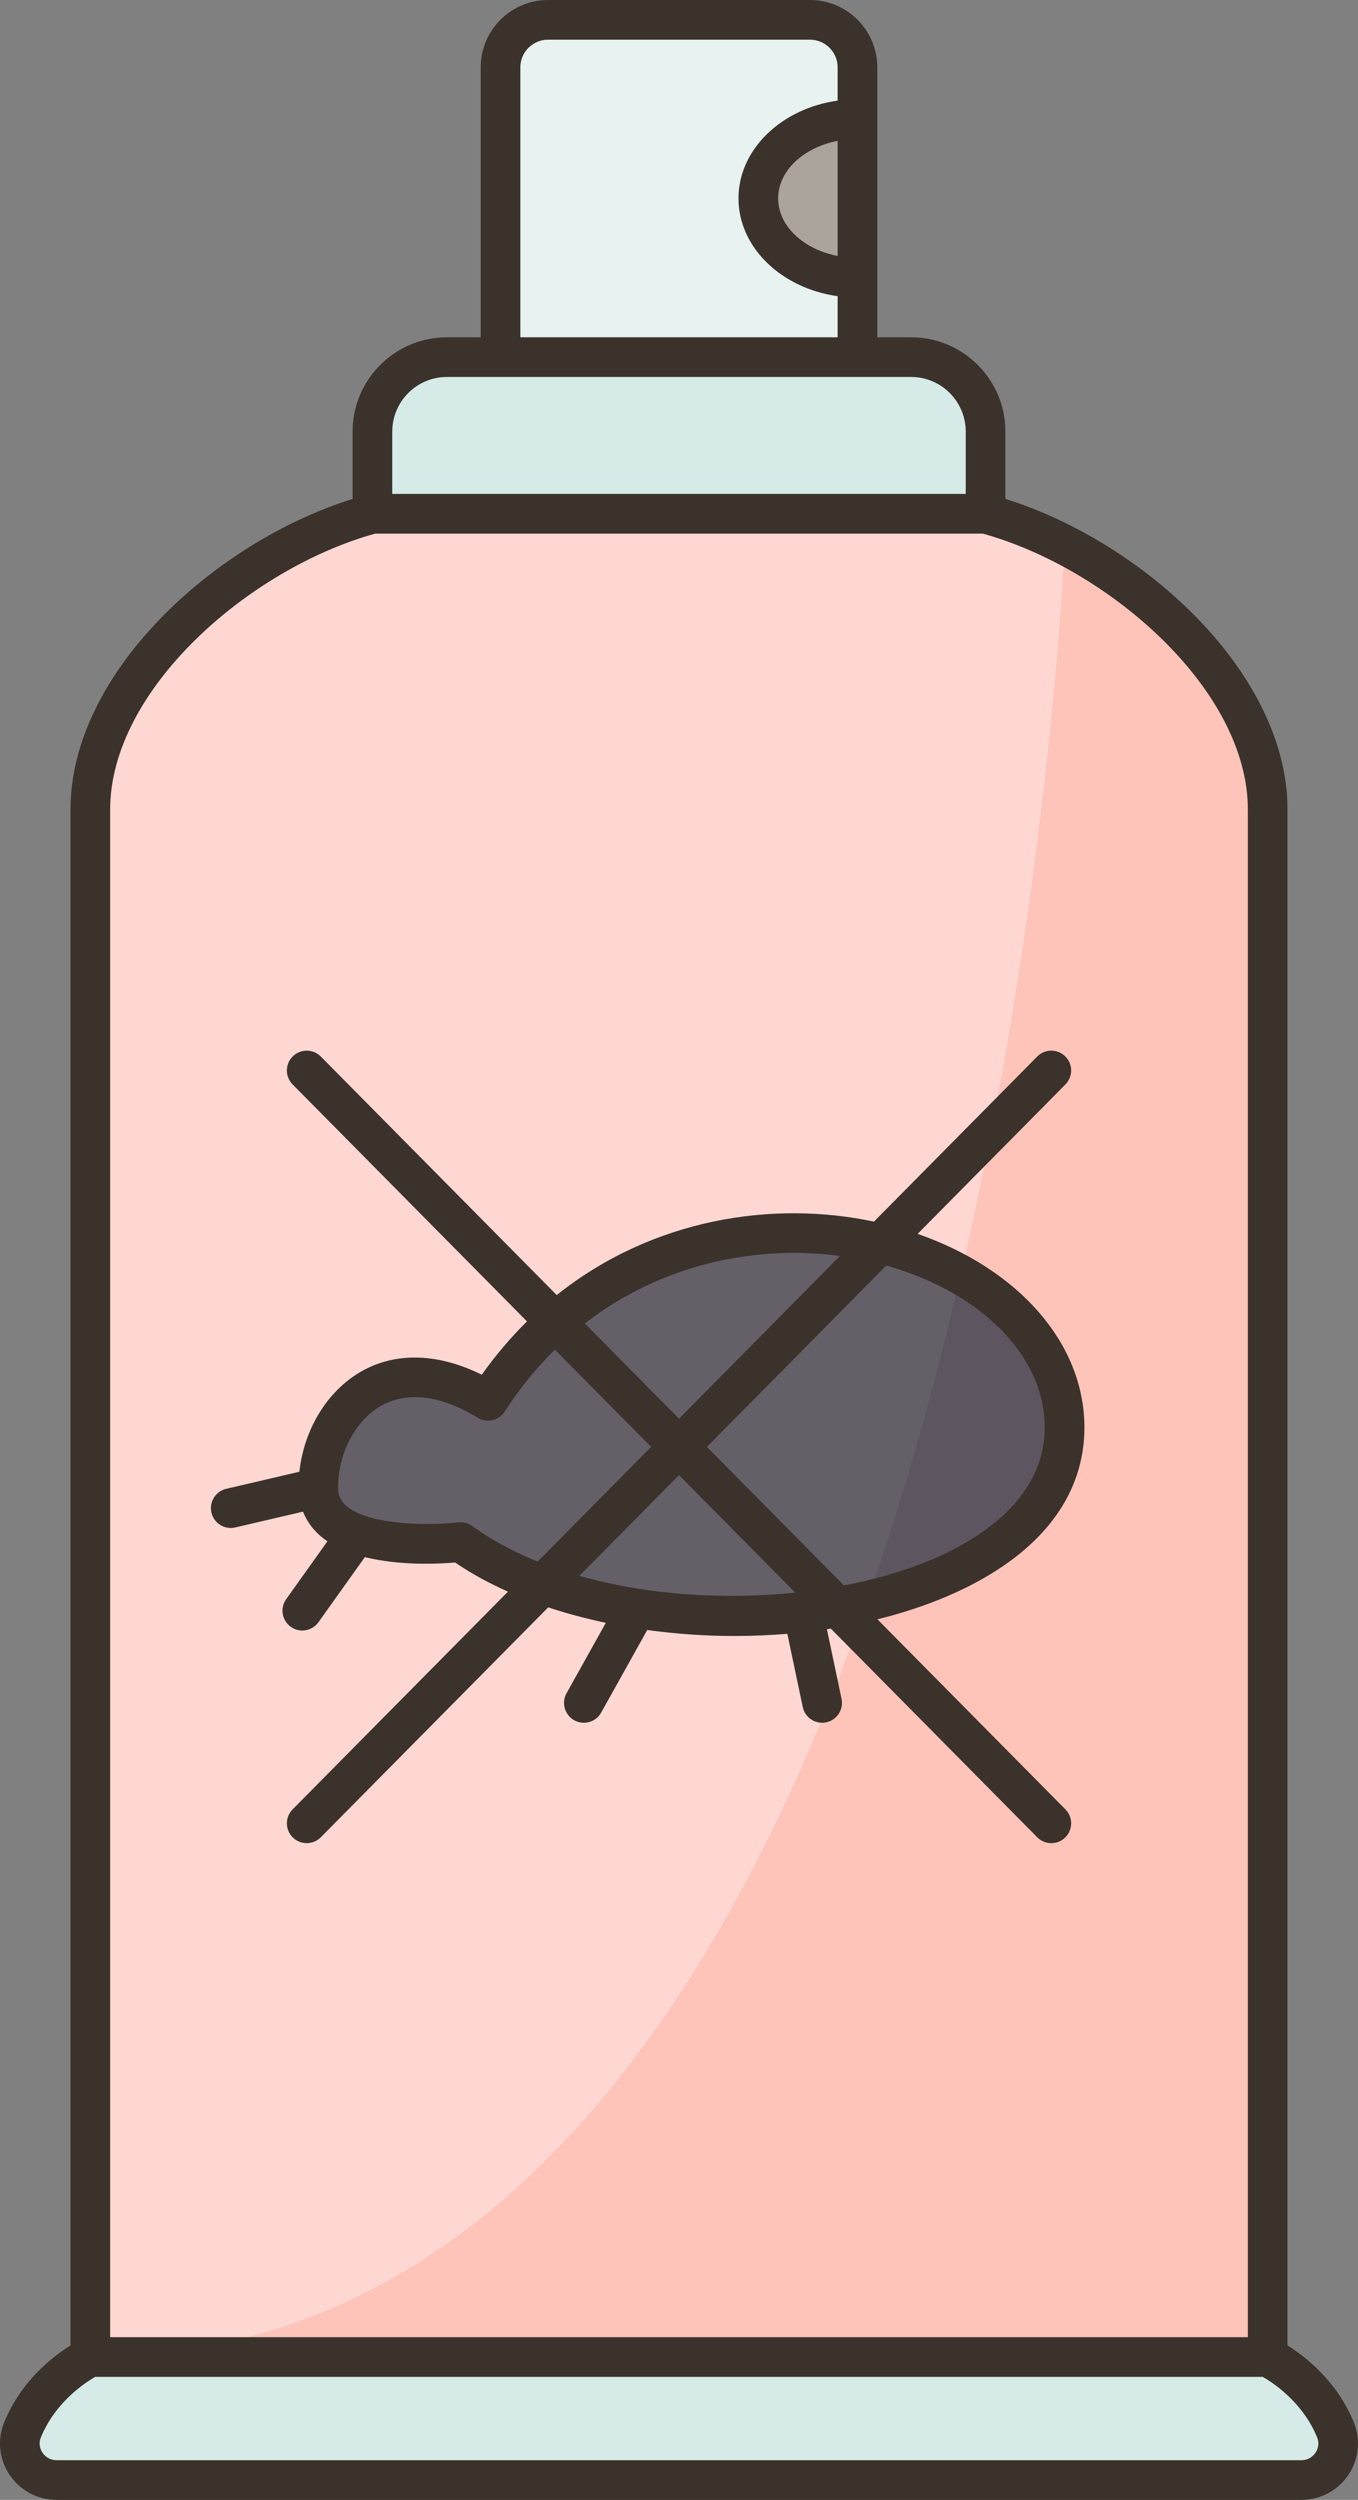
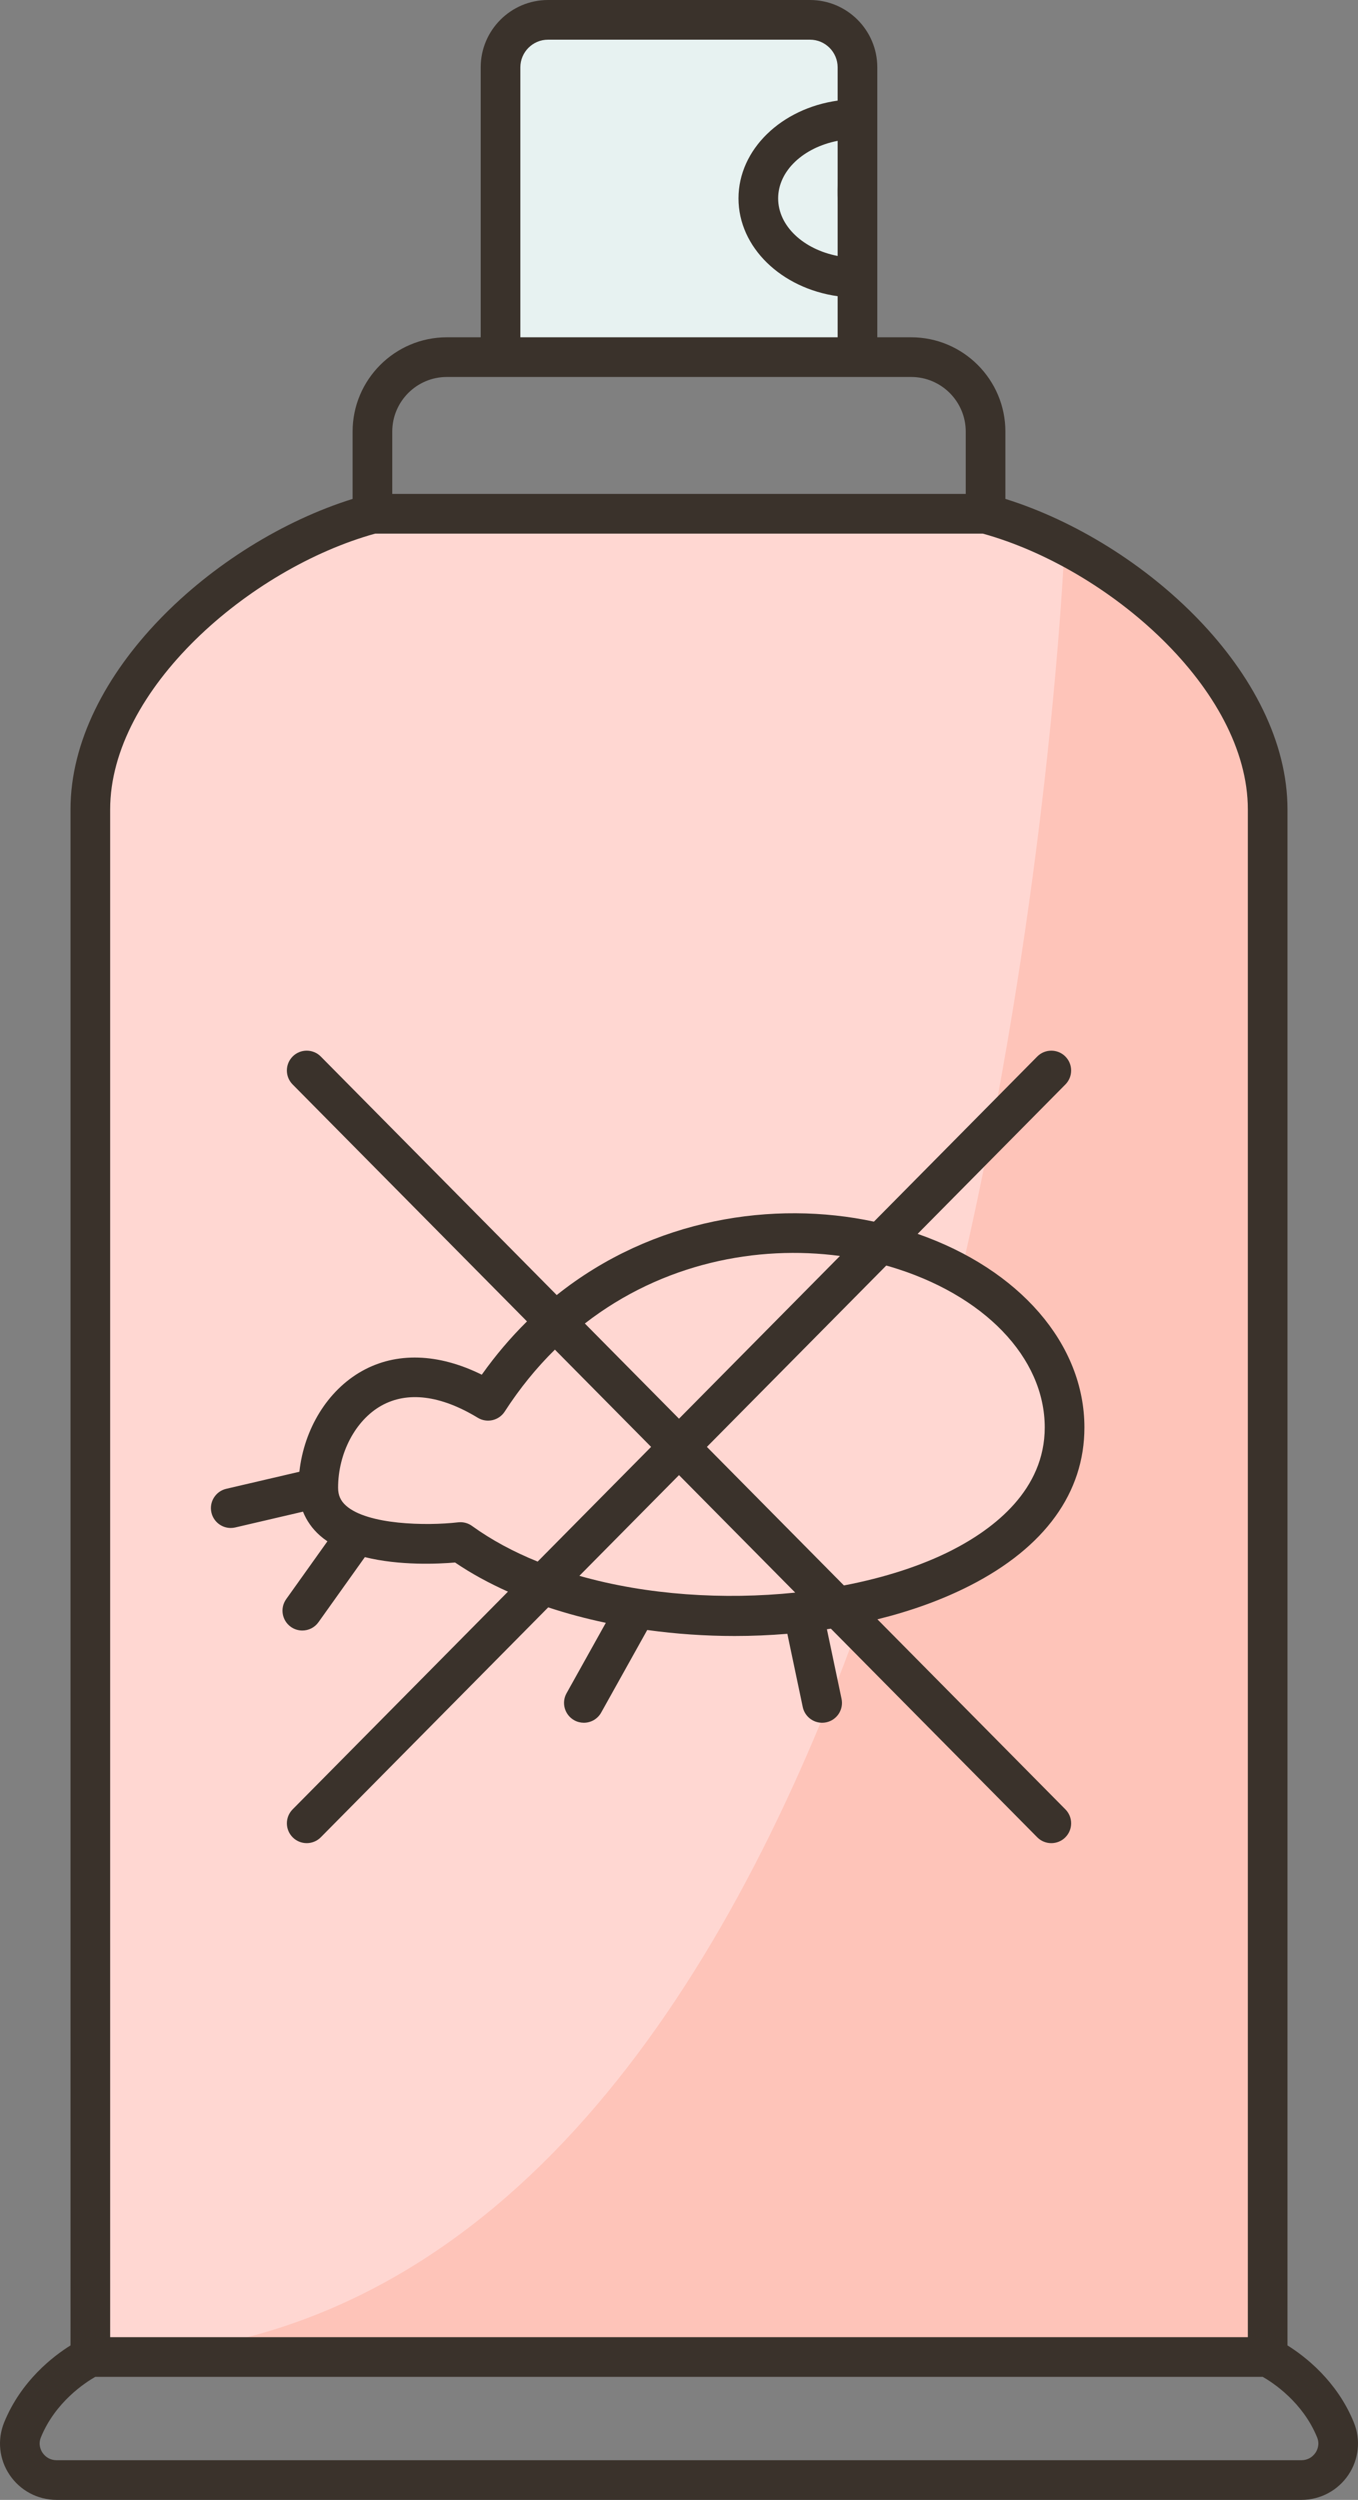
<svg xmlns="http://www.w3.org/2000/svg" enable-background="new 0 0 273.926 504" viewBox="0 0 273.926 504" id="flea-spray">
  <rect x="0" y="0" width="273.926" height="504" fill="#808080" stroke="none" />
-   <path fill="#d6eae8" d="M269.393 489.92c1.96 4.82-1.67 10.08-6.87 10.08H11.403c-5.2 0-8.83-5.26-6.87-10.08 4.17-10.28 13.69-14.73 13.69-14.73 79.16-24.147 158.32-24.147 237.48 0C255.703 475.19 265.223 479.64 269.393 489.92zM198.803 87.02l0 16.56c-41.227 24.608-82.453 24.608-123.68 0l0-16.56c0-8.3 6.72-15.02 15.02-15.02h10.82c22.851-15.459 46.952-14.1 72 0h10.82C192.083 72 198.803 78.72 198.803 87.02z" />
  <path fill="#e7f2f1" d="M163.383,4h-52.84c-5.29,0-9.58,4.29-9.58,9.58V72h72V56c-4.919-11.476-5.817-22.29,0-32V13.58    C172.963,8.29,168.673,4,163.383,4z" />
-   <path fill="#aba49a" d="M172.963,24v32c-11.05,0-20-7.16-20-16S161.913,24,172.963,24z" />
  <path fill="#ffd7d2" d="M198.803,103.58c25.93,6.97,56.9,32.52,56.9,59.61c0,21.16,0,312,0,312H18.223c0,0,0-290.84,0-312    c0-27.09,30.97-52.64,56.9-59.61H198.803z" />
-   <path fill="#655f68" d="M177.563,250.68c-20.63-5.1-45.99-1.55-65.55,15.82c-4.95,4.4-9.53,9.67-13.56,15.92    c-21.31-12.95-34.25,3.18-34.25,17.52c0,4.91,3.36,7.75,7.79,9.34c8.49,3.08,20.88,1.61,20.88,1.61    c4.83,3.49,10.47,6.35,16.61,8.59c15.76,5.77,34.89,7.51,52.49,5.52c2.35-0.26,4.67-0.59,6.95-0.99    c25.28-4.38,45.81-16.8,45.81-36.22C214.733,270.1,198.613,255.89,177.563,250.68z" />
-   <path fill="#5d5560" d="M193.783,257.03c12.57,7.06,20.95,18.01,20.95,30.76c0,17.86-17.37,29.8-39.83,35    C182.553,301.04,188.753,278.69,193.783,257.03z" />
  <path fill="#fec4b9" d="M199.933,228.08c12.64-65.43,14.8-118.19,14.8-118.19c21.19,10.98,40.97,31.65,40.97,53.3    c0,21.16,0,312,0,312H18.223c73.59,0,119.81-60.02,148.75-131.4c2.1-5.17,4.11-10.4,6.02-15.67c0.65-1.77,1.29-3.55,1.91-5.33    c22.46-5.2,39.83-17.14,39.83-35c0-12.75-8.38-23.7-20.95-30.76C196.073,247.2,198.113,237.51,199.933,228.08z" />
  <path fill="#3a322b" d="M96.963,13.581V68h-6.822c-10.485,0-19.017,8.531-19.017,19.016v13.568   c-28.023,8.771-56.903,35.227-56.903,62.609V472.86c-3.471,2.163-9.973,7.123-13.396,15.556c-1.41,3.474-0.996,7.413,1.108,10.538   c2.127,3.16,5.667,5.046,9.469,5.046h251.121c3.802,0,7.342-1.886,9.469-5.046c2.104-3.125,2.519-7.064,1.108-10.537   c-3.423-8.434-9.924-13.394-13.396-15.557V163.193c0-27.383-28.88-53.838-56.903-62.609V87.016   c0-10.485-8.531-19.016-19.017-19.016h-6.822V13.581C176.963,6.092,170.87,0,163.382,0h-52.838   C103.056,0,96.963,6.092,96.963,13.581z M265.689,491.426c0.587,1.445-0.037,2.622-0.332,3.061   c-0.647,0.962-1.681,1.514-2.833,1.514H11.403c-1.152,0-2.186-0.552-2.833-1.514c-0.295-0.438-0.919-1.615-0.332-3.062   c2.899-7.142,8.948-11.071,10.981-12.231h235.487C256.755,480.363,262.793,484.292,265.689,491.426z M198.237,107.581   c25.391,7.028,53.469,31.449,53.469,55.613v308H22.221v-308c0-24.164,28.078-48.585,53.469-55.613H198.237z M194.802,87.016v12.564   H79.124V87.016C79.124,80.942,84.067,76,90.141,76h93.645C189.86,76,194.802,80.942,194.802,87.016z M168.963,51.605   c-6.889-1.337-12-6.026-12-11.605s5.111-10.268,12-11.605V51.605z M110.544,8h52.838c3.077,0,5.581,2.503,5.581,5.581v6.703   c-11.335,1.592-20,9.825-20,19.717s8.665,18.125,20,19.717V68h-64V13.581C104.963,10.503,107.467,8,110.544,8z M112.297,261.097   l-47.587-48.089c-1.555-1.571-4.088-1.583-5.656-0.03c-1.57,1.554-1.584,4.086-0.029,5.657l47.276,47.774   c-3.235,3.191-6.293,6.761-9.119,10.745c-8.78-4.341-17.265-4.618-24.195-0.719c-6.918,3.892-11.645,11.638-12.598,20.284   l-14.751,3.439c-2.151,0.502-3.489,2.652-2.987,4.804c0.431,1.846,2.075,3.093,3.892,3.093c0.301,0,0.606-0.034,0.912-0.105   l13.664-3.185c0.718,1.799,1.842,3.417,3.377,4.782c0.484,0.43,1.003,0.828,1.548,1.198l-8.318,11.663   c-1.282,1.798-0.864,4.296,0.935,5.579c0.704,0.502,1.516,0.743,2.319,0.743c1.248,0,2.479-0.583,3.26-1.678l9.359-13.123   c6.989,1.747,14.794,1.376,18.195,1.087c3.233,2.205,6.824,4.156,10.667,5.877l-43.434,43.892c-1.555,1.57-1.541,4.103,0.029,5.656   c0.779,0.772,1.797,1.157,2.813,1.157c1.03,0,2.061-0.396,2.843-1.187l45.871-46.354c3.72,1.24,7.615,2.275,11.619,3.119   l-7.922,14.197c-1.076,1.929-0.385,4.365,1.544,5.442c0.617,0.344,1.286,0.508,1.945,0.508c1.403,0,2.765-0.739,3.497-2.052   l9.29-16.648c5.779,0.796,11.701,1.212,17.626,1.212c3.557,0,7.112-0.154,10.635-0.445l3.107,14.757   c0.396,1.884,2.059,3.177,3.91,3.177c0.272,0,0.55-0.028,0.828-0.087c2.161-0.455,3.545-2.576,3.09-4.738l-2.953-14.027   c0.267-0.04,0.532-0.081,0.798-0.122l41.624,42.062c0.782,0.791,1.813,1.187,2.843,1.187c1.017,0,2.034-0.386,2.813-1.157   c1.57-1.554,1.584-4.086,0.029-5.656l-37.919-38.318c6.706-1.654,13.038-3.918,18.714-6.82c15.072-7.709,23.04-18.724,23.04-31.854   c0-16.835-13.09-31.872-33.643-39.035l29.808-30.122c1.555-1.57,1.541-4.103-0.029-5.657c-1.568-1.554-4.102-1.541-5.656,0.03   l-32.936,33.283C156.106,241.988,131.784,245.554,112.297,261.097z M169.427,253.217l-32.464,32.806l-18.992-19.193   C133.674,254.647,152.733,250.981,169.427,253.217z M95.215,307.646c-0.685-0.494-1.507-0.757-2.344-0.757   c-0.154,0-0.31,0.009-0.464,0.027c-6.438,0.748-18.269,0.503-22.603-3.354c-1.11-0.989-1.605-2.106-1.605-3.625   c0-6.957,3.5-13.6,8.709-16.53c5.256-2.957,11.984-2.118,19.463,2.426c1.852,1.124,4.261,0.57,5.438-1.248   c3.06-4.738,6.464-8.886,10.122-12.487l19.406,19.61l-22.884,23.125C103.626,312.881,99.159,310.494,95.215,307.646z    M116.869,317.702l20.094-20.306l23.442,23.689C146.059,322.572,130.538,321.597,116.869,317.702z M179.441,255.333   c19.012,5.606,31.297,18.348,31.297,32.459c0,12.543-10.16,20.372-18.684,24.73c-6.157,3.149-13.652,5.554-21.823,7.119   l-27.641-27.932l36.179-36.561C178.992,255.212,179.219,255.268,179.441,255.333z" />
</svg>